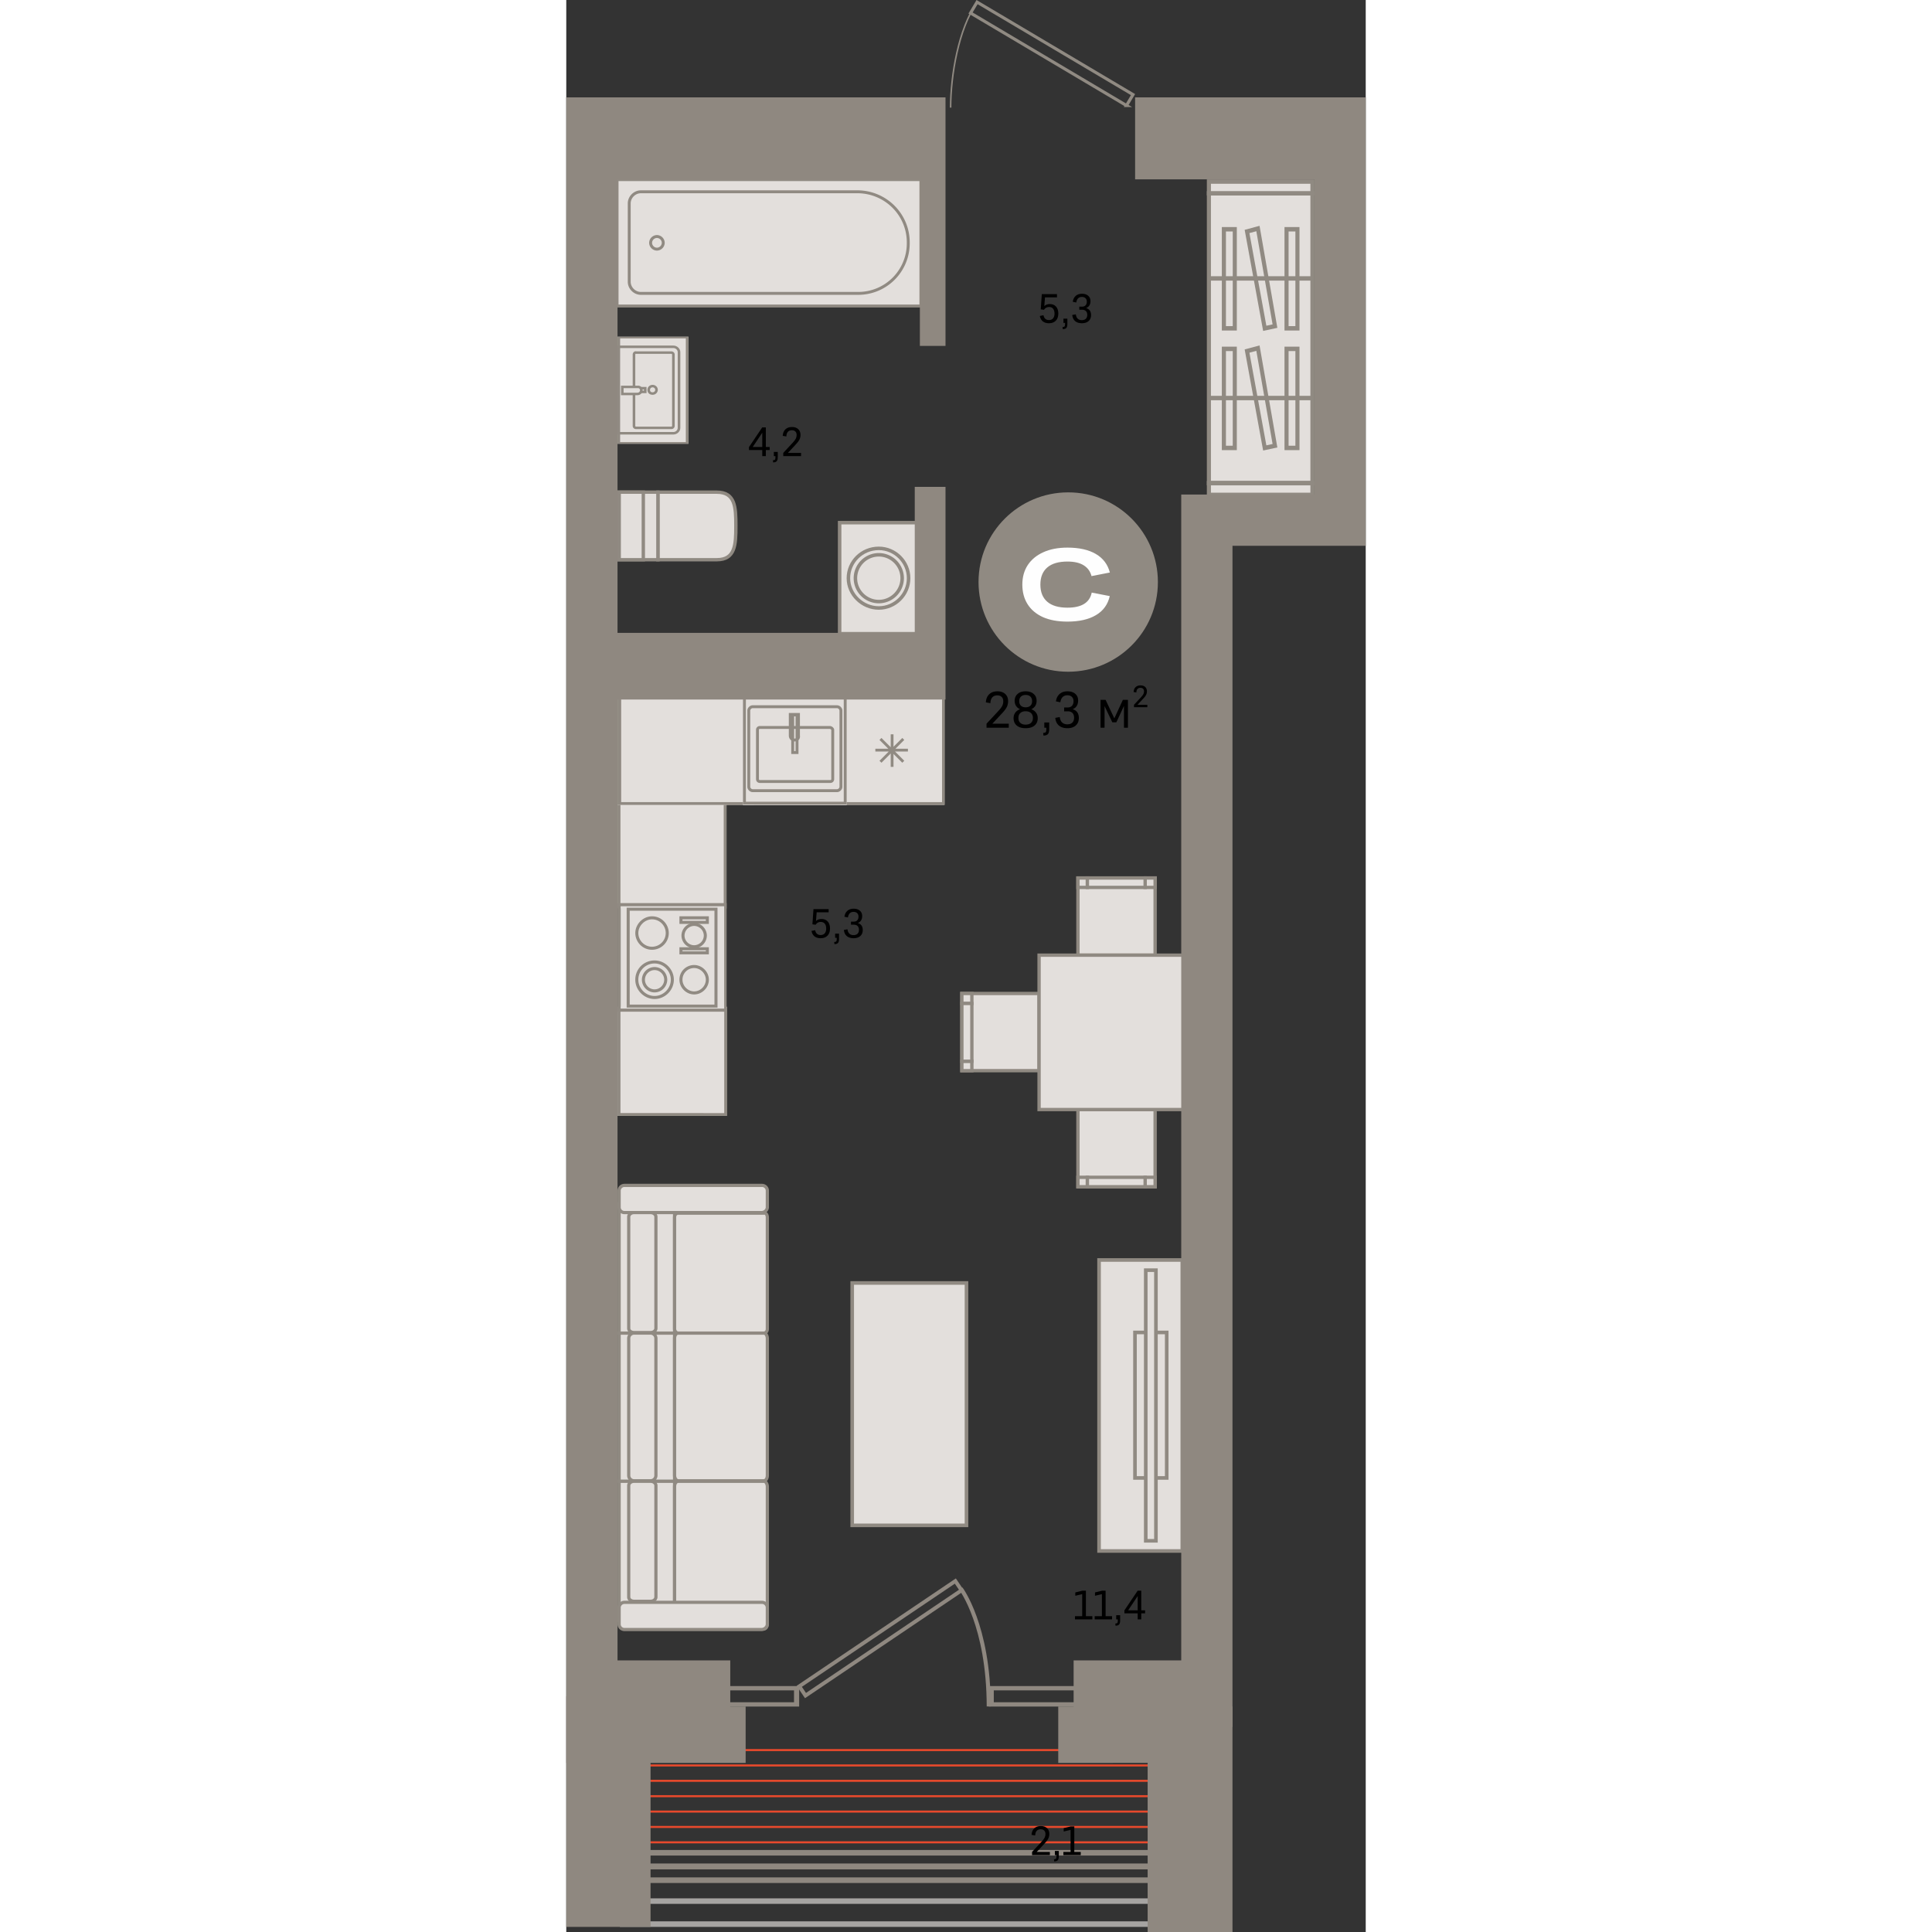
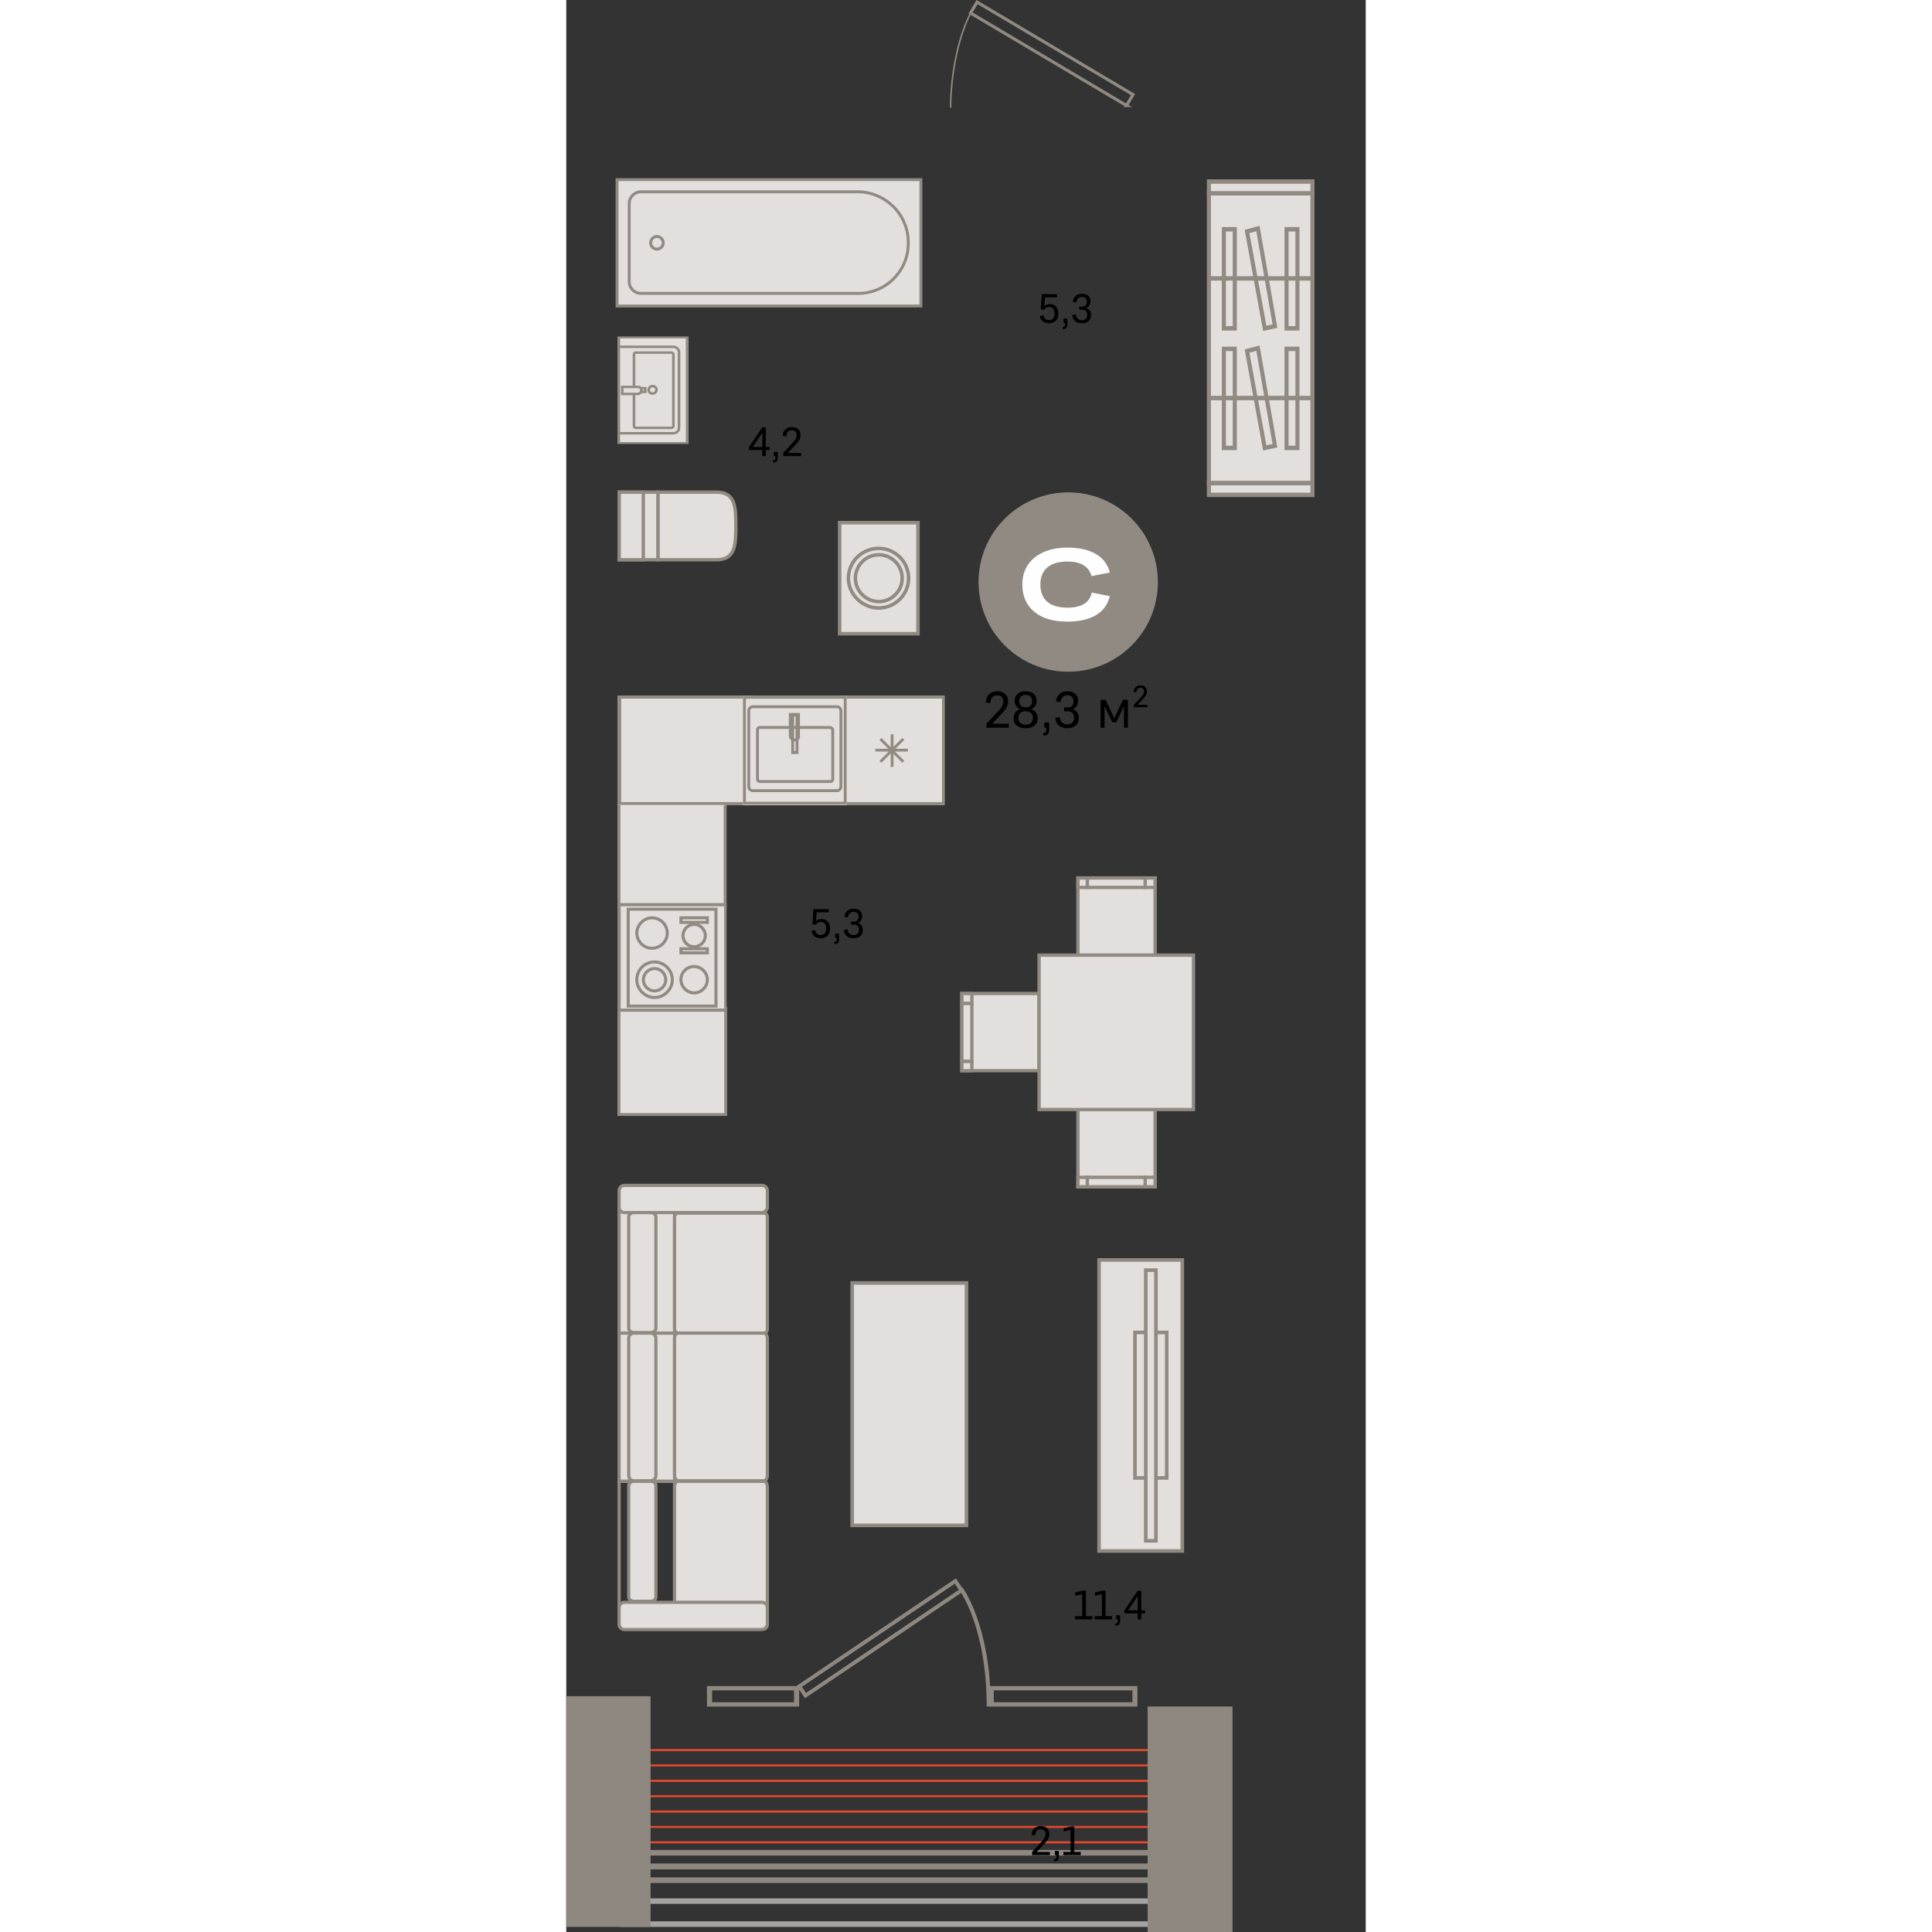
<svg xmlns="http://www.w3.org/2000/svg" fill="none" viewBox="0 0 156 377" width="200" height="200">
  <rect x="0" y="0" width="156" height="377" fill="#333333" stroke="none" />
  <g id="5-11-9">
    <g id="ÐÐµÐ±ÐµÐ»Ñ">
      <path id="Vector" fill="#E3DFDC" stroke="#908A82" stroke-width=".7" d="M78.095 250.35v47.3h-22.3v-47.3h22.3Z" />
      <g id="ÑÐ½" fill-rule="evenodd" clip-rule="evenodd">
        <path id="Vector_2" fill="#E3DFDC" d="M17.88 109.221V96.037h11.49c3.612 0 3.721 2.942 3.721 6.537v.11c0 3.595-.11 6.537-3.72 6.537H17.878Z" />
        <path id="Vector (Stroke)" fill="#908A82" d="M17.551 109.548V95.71h11.82c.946 0 1.697.193 2.282.568.587.376.978.916 1.237 1.557.507 1.256.53 2.96.53 4.739v.11c0 1.779-.023 3.483-.53 4.739-.26.64-.65 1.181-1.237 1.557-.585.375-1.336.568-2.282.568H17.55Zm.657-.653H29.37c.858 0 1.476-.175 1.927-.464.449-.288.762-.708.983-1.252.45-1.115.482-2.679.482-4.495v-.11c0-1.816-.032-3.38-.482-4.495-.22-.544-.534-.964-.983-1.252-.451-.289-1.069-.464-1.927-.464H18.207v12.532Z" />
        <path id="Vector_3" fill="#E3DFDC" d="M17.88 109.221V96.037h-7.552v13.184h7.551Z" />
        <path id="Vector (Stroke)_2" fill="#908A82" d="M10 109.548V95.71h8.208v13.838H10Zm.657-.653h6.894V96.363h-6.894v12.532Z" />
        <path id="Vector_4" fill="#E3DFDC" d="M15.034 109.221V96.037h-4.706v13.184h4.706Z" />
        <path id="Vector (Stroke)_3" fill="#908A82" d="M10 109.548V95.71h5.362v13.838H10Zm.657-.653h4.049V96.363h-4.05v12.532Z" />
      </g>
      <g id="ÑÑÐ¼Ð±Ð°" fill-rule="evenodd" clip-rule="evenodd">
        <path id="Vector_5" fill="#E3DFDC" d="M120.204 302.649v-56.782h-16.241v56.782h16.241Z" />
        <path id="Vector (Stroke)_4" fill="#908A82" d="M103.613 303v-57.484h16.942V303h-16.942Zm.701-.701h15.54v-56.082h-15.54v56.082Z" />
        <path id="Vector_6" fill="#E3DFDC" d="M117.167 288.396v-28.391h-6.192v28.391h6.192Z" />
        <path id="Vector (Stroke)_5" fill="#908A82" d="M110.624 288.747v-29.093h6.893v29.093h-6.893Zm.701-.701h5.491v-27.691h-5.491v27.691Z" />
        <path id="Vector_7" fill="#E3DFDC" d="M115.064 300.664v-52.81h-1.986v52.81h1.986Z" />
        <path id="Vector (Stroke)_6" fill="#908A82" d="M112.726 301.015v-53.512h2.687v53.512h-2.687Zm.701-.701h1.285v-52.11h-1.285v52.11Z" />
      </g>
      <g id="Ð´Ð¸Ð²Ð°Ð½ 3Ñ" fill-rule="evenodd" clip-rule="evenodd">
        <path id="Vector_8" fill="#E3DFDC" d="M21.132 260.131v28.924h-10.82v-28.924h10.82Z" />
        <path id="Vector (Stroke)_7" fill="#908A82" d="M10 259.819v29.548h11.444v-29.548H10Zm.624.624H20.82v28.3H10.624v-28.3Z" />
-         <path id="Vector_9" fill="#E3DFDC" d="M21.132 289.055v27.155h-10.82v-27.155h10.82Z" />
        <path id="Vector (Stroke)_8" fill="#908A82" d="M10 288.743v27.779h11.444v-27.779H10Zm.624.624H20.82v26.53H10.624v-26.53Z" />
        <path id="Vector_10" fill="#E3DFDC" d="M21.132 234.849v25.282h-10.82v-25.282h10.82Z" />
        <path id="Vector (Stroke)_9" fill="#908A82" d="M10 234.537v25.907h11.444v-25.907H10Zm.624.625H20.82v24.657H10.624v-24.657Z" />
        <path id="Vector_11" fill="#E3DFDC" d="M39.236 290.095v26.739c0 .624-.312 1.04-.728 1.04H21.862c-.417 0-.729-.52-.729-1.04v-26.739c0-.624.312-1.04.729-1.04h16.75c.312 0 .624.52.624 1.04Z" />
        <path id="Vector (Stroke)_10" fill="#908A82" d="M21.087 289.159c-.177.247-.267.575-.267.936v26.739c0 .318.095.639.26.888.165.247.432.464.78.464h16.647a.943.943 0 0 0 .774-.417c.177-.246.267-.574.267-.935v-26.739c0-.318-.094-.633-.24-.876-.133-.222-.37-.476-.697-.476h-16.75a.945.945 0 0 0-.774.416Zm.508.363c.08-.112.173-.155.266-.155h16.75c-.002 0-.002 0 .001.001.014.006.078.035.16.172.09.148.151.353.151.555v26.739c0 .263-.066.455-.15.572-.08.113-.173.156-.266.156H21.861c-.068 0-.165-.043-.26-.186a1.009 1.009 0 0 1-.156-.542v-26.739c0-.263.066-.455.15-.573Z" />
        <path id="Vector_12" fill="#E3DFDC" d="M39.236 261.172v26.738c0 .625-.312 1.041-.728 1.041H21.862c-.417 0-.729-.52-.729-1.041v-26.738c0-.624.312-1.041.729-1.041h16.75c.312 0 .624.521.624 1.041Z" />
        <path id="Vector (Stroke)_11" fill="#908A82" d="M21.087 260.236c-.177.247-.267.575-.267.936v26.738c0 .318.095.639.26.889.165.246.432.464.78.464h16.647a.943.943 0 0 0 .774-.417c.177-.247.267-.575.267-.936v-26.738c0-.318-.094-.634-.24-.876-.133-.222-.37-.477-.697-.477h-16.75a.943.943 0 0 0-.774.417Zm.508.363c.08-.113.173-.156.266-.156h16.75c-.002 0-.002.001.001.002.014.006.078.035.16.172.09.148.151.352.151.555v26.738c0 .263-.066.456-.15.573-.08.113-.173.156-.266.156H21.861c-.068 0-.165-.043-.26-.187a1.004 1.004 0 0 1-.156-.542v-26.738c0-.264.066-.456.15-.573Z" />
        <path id="Vector_13" fill="#E3DFDC" d="M39.236 237.555v21.744c0 .52-.312.832-.728.832H21.862c-.417 0-.729-.416-.729-.832v-21.744c0-.521.312-.833.729-.833h16.75c.312-.104.624.312.624.833Z" />
        <path id="Vector (Stroke)_12" fill="#908A82" d="M21.11 236.733c-.192.211-.29.499-.29.821v21.745c0 .283.105.561.28.772a.991.991 0 0 0 .76.372h16.647c.29 0 .558-.11.751-.323.192-.211.29-.499.29-.821v-21.745c0-.317-.095-.62-.258-.837-.15-.201-.41-.381-.721-.307H21.86c-.29 0-.558.11-.751.323Zm.462.42a.377.377 0 0 1 .289-.119h16.8l.048-.016.005.002a.23.23 0 0 1 .077.071c.07.095.132.261.132.463v21.745c0 .198-.058.326-.127.401a.377.377 0 0 1-.289.119H21.861a.368.368 0 0 1-.28-.148.595.595 0 0 1-.136-.372v-21.745c0-.197.058-.326.127-.401Z" />
        <path id="Vector_14" fill="#E3DFDC" d="M39.235 235.578v-3.226c0-.624-.52-1.04-1.04-1.04H11.352c-.624 0-1.04.52-1.04 1.04v3.226c0 .624.52 1.04 1.04 1.04h26.739c.624 0 1.144-.52 1.144-1.04Z" />
        <path id="Vector (Stroke)_13" fill="#908A82" d="M10.624 232.352a.73.73 0 0 1 .728-.728h26.843a.73.73 0 0 1 .728.728v3.226c0 .329-.36.728-.832.728H11.352a.73.73 0 0 1-.728-.728v-3.226Zm.728-1.352c-.816 0-1.352.681-1.352 1.352v3.226c0 .816.68 1.352 1.352 1.352h26.739c.777 0 1.456-.641 1.456-1.352v-3.226c0-.816-.68-1.352-1.352-1.352H11.352Z" />
        <path id="Vector_15" fill="#E3DFDC" d="M39.235 316.938v-3.225c0-.625-.52-1.041-1.04-1.041H11.352c-.624 0-1.04.52-1.04 1.041v3.225c0 .624.52 1.04 1.04 1.04h26.739c.624 0 1.144-.52 1.144-1.04Z" />
        <path id="Vector (Stroke)_14" fill="#908A82" d="M10.624 313.712a.73.73 0 0 1 .728-.728h26.843a.73.73 0 0 1 .728.728v3.226c0 .329-.36.728-.832.728H11.352a.73.73 0 0 1-.728-.728v-3.226Zm.728-1.352c-.816 0-1.352.68-1.352 1.352v3.226c0 .816.68 1.352 1.352 1.352h26.739c.777 0 1.456-.641 1.456-1.352v-3.226c0-.816-.68-1.352-1.352-1.352H11.352Z" />
        <path id="Vector_16" fill="#E3DFDC" d="M16.451 236.618h-3.225c-.625 0-1.04.416-1.04.832v21.745c0 .52.52.832 1.04.832h3.225c.624 0 1.04-.416 1.04-.832V237.45c0-.416-.416-.832-1.04-.832Z" />
        <path id="Vector (Stroke)_15" fill="#908A82" d="M12.497 237.451c0-.201.23-.521.728-.521h3.225c.5 0 .729.32.729.521v21.744c0 .2-.23.52-.729.52h-3.225a.916.916 0 0 1-.53-.16.435.435 0 0 1-.198-.36v-21.744Zm.728-1.145c-.75 0-1.352.512-1.352 1.145v21.744c0 .377.192.672.452.863.255.187.582.282.9.282h3.225c.75 0 1.353-.513 1.353-1.145v-21.744c0-.633-.603-1.145-1.353-1.145h-3.225Z" />
        <path id="Vector_17" fill="#E3DFDC" d="M16.451 260.131h-3.225c-.625 0-1.04.521-1.04 1.041v26.738c0 .625.52 1.041 1.04 1.041h3.225c.624 0 1.04-.52 1.04-1.041v-26.738c0-.52-.416-1.041-1.04-1.041Z" />
        <path id="Vector (Stroke)_16" fill="#908A82" d="M12.497 261.172a.73.73 0 0 1 .728-.729h3.225a.73.73 0 0 1 .729.729v26.738a.73.73 0 0 1-.729.729h-3.225a.73.73 0 0 1-.728-.729v-26.738Zm.728-1.353c-.817 0-1.352.681-1.352 1.353v26.738c0 .817.68 1.353 1.352 1.353h3.225c.817 0 1.353-.681 1.353-1.353v-26.738c0-.672-.536-1.353-1.353-1.353h-3.225Z" />
        <path id="Vector_18" fill="#E3DFDC" d="M16.451 289.055h-3.225c-.625 0-1.04.416-1.04.832v21.745c0 .52.52.832 1.04.832h3.225c.624 0 1.04-.416 1.04-.832v-21.745c0-.416-.416-.832-1.04-.832Z" />
        <path id="Vector (Stroke)_17" fill="#908A82" d="M12.497 289.887c0-.2.23-.52.728-.52h3.225c.5 0 .729.32.729.52v21.745c0 .2-.23.52-.729.52h-3.225a.916.916 0 0 1-.53-.161.434.434 0 0 1-.198-.359v-21.745Zm.728-1.144c-.75 0-1.352.512-1.352 1.144v21.745c0 .376.192.672.452.863.255.187.582.281.9.281h3.225c.75 0 1.353-.512 1.353-1.144v-21.745c0-.632-.603-1.144-1.353-1.144h-3.225Z" />
      </g>
      <g id="Ð²Ð°Ð½Ð½Ð°" fill-rule="evenodd" clip-rule="evenodd">
        <path id="Vector_19" fill="#E3DFDC" d="M69.2 59.715V35.052H9.913v24.663H69.2Z" />
        <path id="Vector (Stroke)_18" fill="#908A82" d="M9.628 60V34.767h59.856V60H9.628Zm.57-.57h58.717V35.338H10.197V59.43Z" />
        <path id="Vector_20" fill="#E3DFDC" d="M66.734 47.289v.19a9.757 9.757 0 0 1-9.771 9.77H14.561c-1.233 0-2.277-1.043-2.277-2.277V39.7c0-1.233 1.044-2.277 2.277-2.277h42.402c5.407.095 9.77 4.459 9.77 9.866Z" />
        <path id="Vector (Stroke)_19" fill="#908A82" d="M12.568 54.973c0 1.076.916 1.992 1.992 1.992h42.402a9.472 9.472 0 0 0 9.486-9.486v-.19c0-5.248-4.235-9.487-9.488-9.58h-42.4c-1.076 0-1.992.915-1.992 1.991v15.273Zm1.992 2.56c-1.39 0-2.561-1.17-2.561-2.56V39.7c0-1.39 1.171-2.56 2.561-2.56H56.967c5.56.097 10.05 4.584 10.05 10.15v.189a10.041 10.041 0 0 1-10.055 10.055H14.56Z" />
        <path id="Vector_21" fill="#E3DFDC" d="M17.69 46.15c.664 0 1.233.57 1.233 1.234 0 .663-.569 1.233-1.233 1.233-.664 0-1.233-.57-1.233-1.233 0-.664.57-1.234 1.233-1.234Z" />
        <path id="Vector (Stroke)_20" fill="#908A82" d="M16.741 47.384c0 .507.442.948.949.948a.971.971 0 0 0 .949-.948.971.971 0 0 0-.949-.949.971.971 0 0 0-.949.949Zm.949 1.517a1.54 1.54 0 0 1-1.518-1.517 1.54 1.54 0 0 1 1.518-1.518 1.54 1.54 0 0 1 1.518 1.518A1.54 1.54 0 0 1 17.69 48.9Z" />
      </g>
      <g id="Group 791" fill-rule="evenodd" clip-rule="evenodd">
        <g id="ÑÐ¾Ð»">
          <path id="Vector_22" fill="#E3DFDC" d="M53.543 135.774h20.226v21.29H53.543v-21.29Z" />
          <path id="Vector (Stroke)_21" fill="#908A82" d="M53.543 157.064h20.328v-21.29H53.543v21.29Zm.545-.544v-20.201h19.238v20.201H54.088Z" />
          <path id="Union" fill="#908A82" d="M63.308 143.287v2.52l-1.805-1.805-.385.385 1.714 1.715h-2.52v.544h2.61l-1.804 1.805.385.386 1.805-1.806v2.612h.545v-2.52l1.714 1.714.386-.386-1.805-1.805h2.52v-.544h-2.43l1.715-1.715-.386-.385-1.714 1.714v-2.429h-.545Z" />
        </g>
        <g id="ÑÐ¾Ð»_2">
          <path id="Vector_23" fill="#E3DFDC" d="M10.001 156h21v21h-21v-21Z" />
          <path id="Vector (Stroke)_22" fill="#908A82" d="M10.001 177.29h21.29V156h-21.29v21.29Zm.57-.545v-20.2h20.15v20.2H10.57Z" />
        </g>
        <g id="ÑÐ¾Ð»_3">
          <path id="Vector_24" fill="#E3DFDC" d="M10.001 196.452h21.285v21.29H10v-21.29Z" />
          <path id="Vector (Stroke)_23" fill="#908A82" d="M10.001 217.742h21.393v-21.29H10v21.29Zm.573-.545v-20.2h20.247v20.2H10.573Z" />
        </g>
        <g id="ÑÐ¾Ð»_4">
          <path id="Vector_25" fill="#E3DFDC" d="M10.001 135.774H36.48v21.29H10v-21.29Z" />
          <path id="Vector (Stroke)_24" fill="#908A82" d="M10.001 157.064h26.613v-21.29H10v21.29Zm.713-.544v-20.201h25.187v20.201H10.714Z" />
        </g>
        <g id="Ð¼Ð¾Ð¹ÐºÐ° Ð¼">
          <path id="Vector_26" fill="#E3DFDC" d="M34.484 135.774H54.71v21.35H34.484v-21.35Z" />
          <path id="Vector (Stroke)_25" fill="#908A82" d="M34.484 157.016H54.71v-21.242H34.484v21.242Zm.565-.565v-20.112h19.097v20.112H35.049Z" />
          <path id="Vector (Stroke)_26" fill="#908A82" d="M35.65 154.25c.18.181.437.318.717.318h16.475c.28 0 .537-.137.717-.318.181-.181.319-.437.319-.717v-14.875c0-.28-.138-.536-.319-.717a1.036 1.036 0 0 0-.717-.318H36.367c-.28 0-.536.137-.717.318-.181.181-.319.437-.319.717v14.875c0 .28.138.536.319.717Zm.399-.399a.478.478 0 0 1-.153-.318v-14.875c0-.096.051-.216.153-.318a.479.479 0 0 1 .318-.152h16.475c.096 0 .216.051.318.152a.478.478 0 0 1 .153.318v14.875a.478.478 0 0 1-.153.318.478.478 0 0 1-.318.152H36.367a.479.479 0 0 1-.318-.152Z" />
          <path id="Vector_27" fill="#E3DFDC" d="M51.43 141.953H37.78c-.283 0-.471.188-.471.471v9.602c0 .283.188.471.47.471h13.745c.282 0 .47-.188.47-.471v-9.602c0-.188-.282-.471-.564-.471Z" />
          <path id="Vector (Stroke)_27" fill="#908A82" d="M37.638 152.167c-.023-.022-.047-.064-.047-.141v-9.602c0-.077.024-.12.047-.142.022-.022.064-.047.141-.047h13.65c.052 0 .13.03.201.094.034.03.058.06.072.084l.01.02v9.593c0 .077-.025.119-.047.142-.022.022-.064.046-.141.046H37.779c-.077 0-.12-.024-.142-.047Zm-.4.4a.754.754 0 0 0 .541.212h13.745c.205 0 .398-.07.54-.212a.754.754 0 0 0 .213-.541v-9.602a.595.595 0 0 0-.087-.296.915.915 0 0 0-.185-.221.887.887 0 0 0-.576-.236H37.78a.75.75 0 0 0-.54.212.75.75 0 0 0-.213.541v9.602c0 .205.07.399.212.541Z" />
          <path id="Vector (Stroke)_28" fill="#908A82" d="M43.898 147.131h1.413v-7.908h-1.413v7.908Zm.565-.565v-6.778h.283v6.778h-.283Z" />
          <path id="Vector (Stroke)_29" fill="#908A82" d="M43.428 143.553c0 .627.503 1.13 1.13 1.13.287 0 .58-.086.788-.295.212-.212.299-.512.247-.857v-4.402h-2.165v4.424Zm1.13.565a.561.561 0 0 1-.565-.565v-3.86h1.035v3.884l.004.023c.035.209-.02.323-.085.389-.074.074-.206.129-.39.129Z" />
        </g>
        <g id="Ð¿Ð»">
          <path id="Vector (Stroke)_30" fill="#908A82" d="M10.001 197.417v-21.191h21.29v21.191h-21.29Zm.594-.594h20.102V176.82H10.595v20.003Z" />
          <path id="Vector_28" fill="#E3DFDC" d="M30.811 196.807v-19.963H10.61v19.963H30.81Z" />
          <path id="Vector (Stroke)_31" fill="#908A82" d="M11.784 196.625v-19.508H29.51v19.508H11.784Zm.594-.594h16.537v-18.32H12.378v18.32Z" />
          <path id="Vector (Stroke)_32" fill="#908A82" d="M14.06 191.178c0 1.718 1.452 3.169 3.17 3.169 1.717 0 3.169-1.451 3.169-3.169 0-1.717-1.452-3.169-3.17-3.169a3.147 3.147 0 0 0-3.168 3.169Zm3.17 3.763c-2.046 0-3.763-1.717-3.763-3.763 0-2.15 1.723-3.763 3.763-3.763 2.045 0 3.763 1.718 3.763 3.763 0 2.046-1.718 3.763-3.763 3.763Z" />
          <path id="Vector (Stroke)_33" fill="#908A82" d="M15.348 191.178c0 1.024.857 1.882 1.881 1.882a1.902 1.902 0 0 0 1.882-1.882 1.9 1.9 0 0 0-1.882-1.881 1.9 1.9 0 0 0-1.88 1.881Zm1.881 2.476a2.495 2.495 0 0 1-2.475-2.476 2.495 2.495 0 0 1 2.475-2.475 2.495 2.495 0 0 1 2.476 2.475 2.496 2.496 0 0 1-2.476 2.476Z" />
          <path id="Vector (Stroke)_34" fill="#908A82" d="M14.06 182.068c0 1.427 1.162 2.674 2.675 2.674 1.427 0 2.673-1.161 2.673-2.674 0-1.427-1.16-2.674-2.673-2.674-1.42 0-2.674 1.253-2.674 2.674Zm2.675 3.268c-1.854 0-3.268-1.526-3.268-3.268 0-1.749 1.52-3.268 3.268-3.268 1.853 0 3.268 1.526 3.268 3.268 0 1.854-1.526 3.268-3.268 3.268Z" />
          <path id="Vector (Stroke)_35" fill="#908A82" d="M22.676 191.178c0 1.223 1.055 2.278 2.277 2.278 1.223 0 2.278-1.055 2.278-2.278 0-1.222-1.055-2.277-2.278-2.277a2.26 2.26 0 0 0-2.277 2.277Zm2.277 2.872c-1.55 0-2.872-1.321-2.872-2.872 0-1.657 1.33-2.871 2.872-2.871 1.55 0 2.872 1.321 2.872 2.871 0 1.551-1.321 2.872-2.872 2.872Z" />
          <path id="Vector (Stroke)_36" fill="#908A82" d="M23.073 182.563c0 1.024.857 1.882 1.881 1.882a1.902 1.902 0 0 0 1.881-1.882 1.9 1.9 0 0 0-1.881-1.881 1.9 1.9 0 0 0-1.881 1.881Zm1.881 2.476a2.495 2.495 0 0 1-2.476-2.476 2.495 2.495 0 0 1 2.476-2.475 2.495 2.495 0 0 1 2.476 2.475 2.496 2.496 0 0 1-2.476 2.476Z" />
          <path id="Vector (Stroke)_37" fill="#908A82" d="M22.081 186.227v-1.386h5.744v1.386h-5.744Zm.595-.594h4.555v-.198h-4.555v.198Z" />
          <path id="Vector (Stroke)_38" fill="#908A82" d="M22.081 180.285V178.8h5.744v1.485h-5.744Zm.595-.594h4.555v-.297h-4.555v.297Z" />
        </g>
      </g>
      <g id="Ð³3" fill-rule="evenodd" clip-rule="evenodd">
        <path id="Vector_29" fill="#E3DFDC" d="M145.6 94.28V37.72h-20.202v56.56H145.6Z" />
        <path id="Vector (Stroke)_39" fill="#908A82" d="M124.999 94.709V37.291h21V94.71h-21Zm.797-.86h19.406V38.15h-19.406v55.7Z" />
        <path id="Vector_30" fill="#E3DFDC" d="M145.6 96.57v-2.29h-20.202v2.29H145.6Z" />
        <path id="Vector (Stroke)_40" fill="#908A82" d="M124.999 97v-3.15h21V97h-21Zm.797-.86h19.406V94.71h-19.406v1.432Z" />
        <path id="Vector_31" fill="#E3DFDC" d="M145.6 37.72v-2.29h-20.202v2.29H145.6Z" />
        <path id="Vector (Stroke)_41" fill="#908A82" d="M124.999 38.15V35h21v3.15h-21Zm.797-.859h19.406v-1.432h-19.406v1.432Z" />
        <path id="Vector_32" fill="#E3DFDC" d="m142.677 87.406-.001-19.33h-2.126v19.33h2.127Z" />
        <path id="Vector (Stroke)_42" fill="#908A82" d="M140.151 87.836v-20.19h2.924v20.19h-2.924Zm.797-.86h1.33v-18.47h-1.33v18.47Z" />
        <path id="Vector_33" fill="#E3DFDC" d="M130.448 87.406v-19.33h-2.126v19.33h2.126Z" />
        <path id="Vector (Stroke)_43" fill="#908A82" d="M127.923 87.836v-20.19h2.924v20.19h-2.924Zm.798-.86h1.329v-18.47h-1.329v18.47Z" />
        <path id="Vector_34" fill="#E3DFDC" d="m136.297 87.406 1.993-.43-3.322-19.043-2.127.573 3.456 18.9Z" />
        <path id="Vector (Stroke)_44" fill="#908A82" d="m132.376 68.188 2.905-.782 3.474 19.909-2.773.597-3.606-19.724Zm4.234 18.713 1.215-.262-3.172-18.179-1.348.364L136.61 86.9Z" />
        <path id="Vector_35" fill="#E3DFDC" d="m142.677 64.067-.001-19.33h-2.126v19.33h2.127Z" />
        <path id="Vector (Stroke)_45" fill="#908A82" d="M140.151 64.497v-20.19h2.924v20.19h-2.924Zm.797-.86h1.33v-18.47h-1.33v18.47Z" />
        <path id="Vector_36" fill="#E3DFDC" d="M130.448 64.067v-19.33h-2.126v19.33h2.126Z" />
        <path id="Vector (Stroke)_46" fill="#908A82" d="M127.923 64.497v-20.19h2.924v20.19h-2.924Zm.798-.86h1.329v-18.47h-1.329v18.47Z" />
        <path id="Vector_37" fill="#E3DFDC" d="m136.297 64.067 1.993-.43-3.322-19.043-2.127.572 3.456 18.901Z" />
        <path id="Vector (Stroke)_47" fill="#908A82" d="m132.376 44.849 2.905-.782 3.474 19.909-2.772.597-3.607-19.724Zm4.235 18.713 1.215-.262-3.172-18.179-1.349.363 3.306 18.078Z" />
        <path id="Vector (Stroke)_48" fill="#908A82" d="M125.398 77.24H145.6v.86h-20.202v-.86Z" />
        <path id="Vector (Stroke)_49" fill="#908A82" d="M125.398 53.9H145.6v.86h-20.202v-.86Z" />
      </g>
      <g id="Group 799">
        <g id="Group 50" fill-rule="evenodd" clip-rule="evenodd">
          <path id="Vector_38" fill="#E3DFDC" d="M23.84 65.71v20.88H10V65.71H23.84Z" />
          <path id="Vector (Stroke)_50" fill="#908A82" d="M10.001 65.71v20.88H23.84V65.71H10Zm.507.323h12.825v20.233H10.508V66.033Z" />
          <path id="Vector_39" fill="#E3DFDC" d="M22 83.495V68.723c0-.565-.507-1.05-1.098-1.05H10.254v16.871h10.648c.591 0 1.098-.484 1.098-1.05Z" />
          <path id="Vector (Stroke)_51" fill="#908A82" d="M10.001 67.432v17.355h10.901c.732 0 1.352-.593 1.352-1.292V68.723c0-.698-.62-1.291-1.352-1.291H10.001Zm.507.484h10.394c.452 0 .845.376.845.807v14.772c0 .431-.393.807-.845.807H10.508V67.916Z" />
          <path id="Vector_40" fill="#E3DFDC" d="M13.212 69.207v13.884c0 .243.169.404.422.404h6.845c.254 0 .423-.161.423-.404V69.208c0-.243-.169-.404-.423-.404h-6.845c-.253-.08-.422.161-.422.403Z" />
          <path id="Vector (Stroke)_52" fill="#908A82" d="M13.538 69.03a.06.06 0 0 1 .017.004l.039.012h6.886c.07 0 .107.021.127.04.02.02.042.056.042.122v13.884c0 .066-.022.102-.042.12-.02.02-.058.041-.127.041h-6.845c-.07 0-.107-.021-.127-.04-.02-.02-.042-.055-.042-.121V69.208c0-.074.027-.135.054-.164a.073.073 0 0 1 .016-.013h.002Zm-.4-.305a.722.722 0 0 0-.179.483v13.884a.63.63 0 0 0 .19.463.693.693 0 0 0 .486.182h6.845c.184 0 .358-.06.486-.181a.63.63 0 0 0 .19-.464V69.208a.63.63 0 0 0-.19-.464.693.693 0 0 0-.486-.182h-6.81a.539.539 0 0 0-.532.163Z" />
          <path id="Vector_41" fill="#E3DFDC" d="M15.409 75.746v.726h-4.394v-.726h4.394Z" />
          <path id="Vector (Stroke)_53" fill="#908A82" d="M10.762 75.504v1.21h4.901v-1.21h-4.901Zm.507.484h3.887v.242h-3.887v-.242Z" />
          <path id="Vector_42" fill="#E3DFDC" d="M14.648 76.15c0 .403-.338.726-.76.726H10.93v-1.372h2.957c.423-.08.76.242.76.646Z" />
          <path id="Vector (Stroke)_54" fill="#908A82" d="M10.677 75.262v1.856h3.21c.564 0 1.015-.431 1.015-.968 0-.519-.441-.986-1.037-.888h-3.188Zm.507.484h2.729l.025-.005c.236-.045.457.127.457.409 0 .27-.224.484-.507.484h-2.704v-.888Z" />
          <path id="Vector_43" fill="#E3DFDC" d="M16.846 76.796c.422 0 .76-.323.76-.727 0-.404-.338-.727-.76-.727-.423 0-.761.323-.761.727 0 .484.338.727.76.727Z" />
          <path id="Vector (Stroke)_55" fill="#908A82" d="M16.34 76.069c0-.27.224-.485.506-.485.283 0 .507.215.507.485s-.224.484-.507.484a.545.545 0 0 1-.367-.117c-.077-.069-.14-.182-.14-.367Zm.506-.969c-.563 0-1.014.431-1.014.969 0 .299.106.549.303.722.194.171.45.246.711.246.563 0 1.014-.431 1.014-.968 0-.538-.451-.969-1.014-.969Z" />
        </g>
      </g>
      <g id="ÑÑÐ¸ÑÐ°Ð»ÐºÐ°" fill-rule="evenodd" clip-rule="evenodd">
        <path id="Vector_44" fill="#E3DFDC" d="M53.341 123.658h15.284v-21.671H53.34v21.671Z" />
        <path id="Vector (Stroke)_56" fill="#908A82" d="M52.999 101.645h15.968V124H52.999v-22.355Zm.684.685v20.986h14.6V102.33h-14.6Z" />
        <path id="Vector_45" fill="#E3DFDC" d="M66.8 112.823c0 3.193-2.624 5.817-5.817 5.817-3.194 0-5.931-2.624-5.931-5.817 0-3.194 2.623-5.817 5.93-5.817 3.194 0 5.817 2.623 5.817 5.817Z" />
        <path id="Vector (Stroke)_57" fill="#908A82" d="M60.983 107.348c-3.123 0-5.589 2.474-5.589 5.475 0 2.996 2.576 5.474 5.589 5.474 3.005 0 5.474-2.47 5.474-5.474 0-3.005-2.47-5.475-5.474-5.475Zm-6.273 5.475c0-3.387 2.78-6.159 6.273-6.159 3.383 0 6.159 2.776 6.159 6.159 0 3.382-2.776 6.159-6.16 6.159-3.373 0-6.272-2.768-6.272-6.159Z" />
        <path id="Vector_46" fill="#E3DFDC" d="M65.545 112.823a4.576 4.576 0 0 1-4.562 4.562 4.576 4.576 0 0 1-4.562-4.562 4.576 4.576 0 0 1 4.562-4.563 4.576 4.576 0 0 1 4.562 4.563Z" />
        <path id="Vector (Stroke)_58" fill="#908A82" d="M60.983 108.603a4.233 4.233 0 0 0-4.22 4.22c0 2.32 1.9 4.22 4.22 4.22s4.22-1.9 4.22-4.22c0-2.321-1.9-4.22-4.22-4.22Zm-4.904 4.22a4.918 4.918 0 0 1 4.904-4.905 4.918 4.918 0 0 1 4.904 4.905 4.918 4.918 0 0 1-4.904 4.904 4.918 4.918 0 0 1-4.904-4.904Z" />
      </g>
      <g id="ÑÑ" fill-rule="evenodd" clip-rule="evenodd">
        <path id="Vector_47" fill="#E3DFDC" d="M114.905 216.512v15.062H99.843v-15.062h15.062Z" />
        <path id="Vector (Stroke)_59" fill="#908A82" d="M99.518 216.187v15.712h15.713v-15.712H99.518Zm.65.65h14.412v14.412h-14.412v-14.412Z" />
        <path id="Vector_48" fill="#E3DFDC" d="M114.906 229.731v1.842h-1.951v-1.842h1.951Z" />
        <path id="Vector (Stroke)_60" fill="#908A82" d="M112.63 229.406v2.492h2.601v-2.492h-2.601Zm.651.65h1.3v1.192h-1.3v-1.192Z" />
        <path id="Vector_49" fill="#E3DFDC" d="M101.685 229.731v1.842h-1.842v-1.842h1.842Z" />
        <path id="Vector (Stroke)_61" fill="#908A82" d="M99.518 229.406v2.492h2.493v-2.492h-2.493Zm.65.65h1.192v1.192h-1.192v-1.192Z" />
        <path id="Vector_50" fill="#E3DFDC" d="M112.955 229.731v1.842h-11.27v-1.842h11.27Z" />
        <path id="Vector (Stroke)_62" fill="#908A82" d="M101.36 229.406v2.492h11.92v-2.492h-11.92Zm.651.65h10.619v1.192h-10.619v-1.192Z" />
        <path id="Vector_51" fill="#E3DFDC" d="M114.905 171.325v15.062H99.843v-15.062h15.062Z" />
        <path id="Vector (Stroke)_63" fill="#908A82" d="M99.518 171v15.712h15.713V171H99.518Zm.65.65h14.412v14.412h-14.412V171.65Z" />
        <path id="Vector_52" fill="#E3DFDC" d="M101.685 171.325v1.842h-1.842v-1.842h1.842Z" />
        <path id="Vector (Stroke)_64" fill="#908A82" d="M99.518 171v2.492h2.493V171h-2.493Zm.65.65h1.192v1.192h-1.192v-1.192Z" />
        <path id="Vector_53" fill="#E3DFDC" d="M114.906 171.325v1.842h-1.951v-1.842h1.951Z" />
        <path id="Vector (Stroke)_65" fill="#908A82" d="M112.63 171v2.492h2.601V171h-2.601Zm.651.65h1.3v1.192h-1.3v-1.192Z" />
        <path id="Vector_54" fill="#E3DFDC" d="M112.955 171.325v1.842h-11.27v-1.842h11.27Z" />
        <path id="Vector (Stroke)_66" fill="#908A82" d="M101.36 171v2.492h11.92V171h-11.92Zm.651.65h10.619v1.192h-10.619v-1.192Z" />
        <path id="Vector_55" fill="#E3DFDC" d="M92.26 193.863v15.062H77.196v-15.062h15.062Z" />
        <path id="Vector (Stroke)_67" fill="#908A82" d="M76.871 193.537v15.713h15.713v-15.713H76.87Zm.65.651h14.412V208.6H77.521v-14.412Z" />
        <path id="Vector_56" fill="#E3DFDC" d="M79.147 207.084v1.842h-1.95v-1.842h1.95Z" />
        <path id="Vector (Stroke)_68" fill="#908A82" d="M76.871 206.759v2.493h2.6v-2.493h-2.6Zm.65.65h1.3v1.192h-1.3v-1.192Z" />
        <path id="Vector_57" fill="#E3DFDC" d="M79.147 193.863v1.95h-1.95v-1.95h1.95Z" />
        <path id="Vector (Stroke)_69" fill="#908A82" d="M76.871 193.537v2.601h2.6v-2.601h-2.6Zm.65.651h1.3v1.3h-1.3v-1.3Z" />
        <path id="Vector_58" fill="#E3DFDC" d="M79.147 195.813v11.27h-1.95v-11.27h1.95Z" />
        <path id="Vector (Stroke)_70" fill="#908A82" d="M76.871 195.488v11.92h2.6v-11.92h-2.6Zm.65.65h1.3v10.62h-1.3v-10.62Z" />
        <path id="Vector_59" fill="#E3DFDC" d="M122.384 186.386v30.124H92.259v-30.124h30.125Z" />
        <path id="Vector (Stroke)_71" fill="#908A82" d="M91.934 186.061v30.774h30.774v-30.774H91.934Zm.65.65h29.474v29.474H92.584v-29.474Z" />
      </g>
    </g>
    <g id="Ð´Ð²ÐµÑÑ ÑÐ°Ð±Ð»" stroke="#908A82">
      <path id="Vector 26" stroke-width=".3" d="M75 21c0-6.28 1.543-15.396 5.143-20.528" />
      <path id="Rectangle 4" stroke-width=".6" d="m109.319 20.59 1.27-2.132L80.157.41l-1.27 2.131L109.32 20.59Z" />
    </g>
    <g id="Group 1329">
      <g id="Group 1332">
        <g id="Group 1331">
          <g id="Group 1320">
            <g id="Group 1317" stroke="#E8492C" stroke-miterlimit="22.926" stroke-width=".4">
              <path id="Vector_60" d="M12.445 341.5h104" />
              <path id="Vector_61" d="M12.445 359.5h104" />
              <path id="Vector_62" d="M12.445 353.5h104" />
              <path id="Vector_63" d="M12.445 347.5h104" />
              <path id="Vector_64" d="M12.445 344.5h104" />
              <path id="Vector_65" d="M12.445 356.5h104" />
              <path id="Vector_66" d="M12.445 350.5h104" />
            </g>
            <g id="Group 1319">
              <g id="Group 1316">
                <g id="_Ð ÐÐ Â»Ð ÑÐ â_1" clip-path="url(#clip0_874_107787)">
                  <path id="Vector_67" fill="#A6A4A2" d="M117.445 376h-107v-5.569h107V376Zm-106.084-1.084H116.53v-3.401H11.361v3.401Z" />
                  <path id="Vector_68" fill="#8F8880" d="M117.445 367.435h-107v-3.761h107v3.761Zm-106.084-1.088H116.53v-1.589H11.361v1.589Z" />
                  <path id="Vector_69" fill="#8F8880" d="M117.445 364.758h-107V361h107v3.758Zm-106.084-1.084H116.53v-1.59H11.361v1.59Z" />
                </g>
              </g>
            </g>
          </g>
        </g>
        <g id="Union_2" fill="#8F8880">
-           <path d="M0 344V19h74v48.5h-5V35H10v88.5h58V95h6v41.5H10V324h22v9h3v11H0ZM130 337h-2v7H96v-11h3v-9h21V96.5h26V35h-35V19h45v87.5h-26V337Z" />
          <path d="M0 331h16.445v45H0v-45ZM113.445 333H130v44h-16.555v-44Z" />
        </g>
      </g>
      <g id="Group 1323" fill="#8F8880">
        <path id="Vector_70" d="M111.445 333.008h-29v-4h29v4Zm-28.023-.84h27.046v-2.318H83.422v2.318Z" />
        <path id="Vector_71" d="M45.445 333.008h-18v-4h18v4Zm-16.994-.84H44.44v-2.318H28.45v2.318Z" />
        <g id="Group" fill-rule="evenodd" clip-rule="evenodd">
          <path id="Vector_72" d="M77.65 310.419 76.02 308l-31.07 20.96 1.631 2.419 31.068-20.96Zm-1.026-.201L46.779 330.35l-.804-1.192 29.845-20.129.804 1.189Z" />
          <path id="Vector_73" d="M77.31 309.771c.014.021 5.495 7.266 5.516 23.219h-.786c-.021-15.686-5.347-22.727-5.36-22.748l.63-.468v-.003Z" />
        </g>
      </g>
    </g>
    <g id="Ð Ð°Ð·Ð¼ÐµÑÑ">
      <path id="5,3" fill="#000" d="M49.637 183.078c-.49 0-.887-.12-1.192-.359-.304-.242-.502-.597-.593-1.063l.714-.144c.058.307.176.541.356.703.182.161.418.242.707.242.344 0 .61-.109.8-.328.193-.221.29-.531.29-.93 0-.411-.093-.73-.278-.957-.184-.226-.442-.34-.773-.34-.44 0-.776.183-1.008.547l-.629-.082.207-2.969H51.2v.625h-2.34l-.132 1.696c.283-.261.643-.391 1.078-.391.505 0 .907.164 1.207.492.3.328.449.783.449 1.364 0 .593-.164 1.058-.492 1.394-.326.333-.77.5-1.332.5Zm2.824-.894h.766v1.015c0 .383-.068.649-.204.797-.135.151-.368.229-.699.234l-.039-.421c.19 0 .32-.037.387-.11.068-.073.101-.217.101-.433V183h-.312v-.816Zm5.39-.704c0 .498-.16.888-.48 1.172-.32.284-.753.426-1.297.426-.55 0-.988-.134-1.316-.402-.328-.268-.524-.672-.586-1.211l.703-.129c.044.372.167.655.367.848.2.192.473.289.817.289.333 0 .59-.09.773-.27.185-.18.277-.433.277-.762 0-.32-.086-.566-.257-.738-.172-.174-.42-.262-.743-.262h-.554v-.601h.543c.289 0 .514-.085.675-.254.164-.169.246-.408.246-.715 0-.294-.085-.523-.257-.687-.17-.164-.41-.246-.719-.246-.297 0-.54.093-.727.281-.184.187-.302.458-.351.812l-.688-.144c.068-.492.26-.877.575-1.153.315-.276.722-.414 1.222-.414.513 0 .918.129 1.215.387.3.258.45.609.45 1.055 0 .336-.075.62-.223.851a1.202 1.202 0 0 1-.633.492c.646.204.969.662.969 1.375Z" />
      <path id="5,3_2" fill="#000" d="M94.191 63.078c-.49 0-.886-.12-1.191-.36-.305-.241-.503-.596-.594-1.062l.715-.144c.057.307.176.541.356.703.182.161.417.242.707.242.343 0 .61-.11.8-.328.193-.221.29-.531.29-.93 0-.411-.093-.73-.278-.957-.185-.226-.443-.34-.773-.34-.44 0-.776.183-1.008.547l-.63-.082.208-2.969h2.96v.625h-2.339l-.133 1.696c.284-.26.643-.39 1.078-.39.506 0 .908.163 1.207.491.3.328.45.783.45 1.364 0 .593-.164 1.058-.493 1.394-.325.333-.77.5-1.332.5Zm2.825-.894h.765v1.015c0 .383-.068.649-.203.797-.135.151-.368.23-.7.235l-.038-.422c.19 0 .319-.037.387-.11.067-.073.101-.217.101-.433V63h-.312v-.816Zm5.39-.703c0 .497-.16.887-.48 1.171-.321.284-.753.426-1.297.426-.55 0-.988-.134-1.317-.402-.328-.268-.523-.672-.585-1.211l.703-.13c.044.373.166.656.367.849.2.192.473.289.816.289.334 0 .591-.09.774-.27.185-.18.277-.434.277-.762 0-.32-.086-.566-.258-.738-.172-.174-.419-.262-.742-.262h-.555v-.601h.543c.289 0 .515-.085.676-.254.164-.17.246-.408.246-.715 0-.294-.086-.523-.258-.687-.169-.164-.408-.246-.718-.246-.297 0-.539.093-.727.28-.185.188-.302.46-.352.813l-.687-.144c.068-.492.26-.877.574-1.153.315-.276.723-.414 1.223-.414.513 0 .918.13 1.215.387.299.258.449.61.449 1.055 0 .336-.074.62-.223.851-.146.23-.356.394-.632.492.645.204.968.662.968 1.376Z" />
      <path id="4,2" fill="#000" d="M38.941 89h-.695v-1.184h-2.594v-.57l2.586-3.848h.703v3.825h.75v.593h-.75V89Zm-2.558-1.777h1.863V84.44l-1.863 2.782Zm4.117.96h.766V89.2c0 .383-.068.649-.203.797-.136.151-.369.23-.7.235l-.039-.422c.19 0 .32-.037.387-.11.068-.073.102-.217.102-.433V89H40.5v-.816Zm1.84.192 1.824-1.96c.297-.316.503-.586.617-.81.115-.226.172-.466.172-.718 0-.297-.082-.526-.246-.688-.161-.164-.39-.246-.688-.246-.333 0-.593.104-.78.313-.186.208-.283.509-.294.902l-.71-.121c.033-.55.209-.974.527-1.274.32-.302.747-.453 1.281-.453.513 0 .918.14 1.215.418.3.276.449.651.449 1.125 0 .35-.077.668-.23.957-.154.29-.431.642-.832 1.059l-1.395 1.496h2.563V89H42.34v-.625Z" />
      <path id="11,4" fill="#000" d="M99.266 316v-.625h1.406v-4.305l-1.344.321v-.657l1.383-.336h.687v4.977h1.258V316h-3.39Zm3.843 0v-.625h1.407v-4.305l-1.344.321v-.657l1.383-.336h.687v4.977h1.258V316h-3.391Zm4.203-.816h.766v1.015c0 .383-.068.649-.203.797-.135.151-.368.229-.699.234l-.039-.421c.19 0 .319-.037.386-.11.068-.073.102-.217.102-.433V316h-.313v-.816Zm4.887.816h-.695v-1.184h-2.594v-.57l2.586-3.848h.703v3.825h.75v.593h-.75V316Zm-2.558-1.777h1.863v-2.782l-1.863 2.782Z" />
      <g id="Group 821">
        <path id="Vector_74" fill="#908A82" fill-rule="evenodd" d="M115.445 113.578c0 9.722-7.886 17.5-17.5 17.5-9.722 0-17.5-7.886-17.5-17.5 0-9.722 7.886-17.5 17.5-17.5 9.723 0 17.5 7.886 17.5 17.5Z" clip-rule="evenodd" />
        <path id="Ð¡" fill="#FEFEFE" d="M88.993 114.078c0-1.467.353-2.74 1.06-3.82.72-1.08 1.733-1.913 3.04-2.5 1.32-.6 2.886-.9 4.7-.9 2.28 0 4.126.413 5.54 1.24 1.413.827 2.326 2.033 2.74 3.62l-3.58.7c-.24-.92-.747-1.62-1.52-2.1-.774-.493-1.834-.74-3.18-.74-1.734 0-3.047.387-3.94 1.16-.894.773-1.34 1.887-1.34 3.34 0 1.453.446 2.567 1.34 3.34.893.773 2.206 1.16 3.94 1.16 2.76 0 4.34-.98 4.74-2.94l3.52.68c-.374 1.64-1.274 2.88-2.7 3.72-1.414.84-3.267 1.26-5.56 1.26-1.88 0-3.48-.293-4.8-.88-1.307-.6-2.3-1.44-2.98-2.52-.68-1.08-1.02-2.353-1.02-3.82Z" />
        <g id="Frame 2" fill="#000">
          <g id="Frame 1">
            <path id="28,3" d="m82.007 141.219 2.28-2.451c.371-.394.628-.731.772-1.011.143-.283.214-.583.214-.899 0-.371-.102-.657-.307-.859-.202-.205-.488-.308-.86-.308-.416 0-.742.131-.976.391-.231.26-.353.636-.366 1.128l-.889-.151c.042-.687.262-1.218.66-1.592.4-.378.933-.567 1.6-.567.642 0 1.148.175 1.52.523.374.345.56.814.56 1.406 0 .436-.095.835-.287 1.196-.192.362-.539.803-1.04 1.324l-1.744 1.87h3.204V142h-4.341v-.781Zm9.37.356c-.413.349-.993.523-1.738.523-.746 0-1.325-.174-1.739-.523-.41-.348-.615-.827-.615-1.435 0-.417.11-.775.327-1.075.222-.302.532-.527.933-.673a1.76 1.76 0 0 1-.776-.64 1.775 1.775 0 0 1-.274-.991c0-.567.192-1.018.576-1.353.384-.338.907-.508 1.568-.508.66 0 1.181.17 1.562.508.384.335.576.786.576 1.353 0 .384-.09.716-.273.996a1.707 1.707 0 0 1-.767.635c.4.146.71.371.928.673.221.3.332.658.332 1.075 0 .605-.207 1.084-.62 1.435Zm-.479-4.746c0-.384-.11-.683-.332-.898-.22-.215-.53-.323-.927-.323-.391 0-.697.108-.918.323-.222.215-.332.514-.332.898 0 .374.11.667.332.879.221.208.527.313.918.313.397 0 .706-.105.927-.313.222-.212.332-.505.332-.879Zm-2.3 4.229c.248.227.595.341 1.04.341.447 0 .793-.114 1.04-.341.251-.228.377-.547.377-.957 0-.414-.126-.734-.376-.962-.248-.231-.594-.347-1.04-.347-.446 0-.793.116-1.04.347-.248.228-.371.548-.371.962 0 .41.123.729.37.957Zm4.683-.079h.957v1.27c0 .479-.084.811-.254.996-.169.189-.46.287-.874.293l-.049-.527c.238 0 .4-.046.484-.137.085-.091.127-.272.127-.542V142h-.39v-1.021Zm6.739-.878c0 .621-.2 1.11-.601 1.464-.4.355-.94.533-1.621.533-.687 0-1.236-.168-1.646-.503-.41-.336-.654-.84-.732-1.514l.879-.161c.055.465.208.819.459 1.059.25.241.59.362 1.02.362.417 0 .74-.112.967-.337.231-.225.347-.542.347-.952 0-.401-.108-.708-.323-.923-.214-.218-.524-.327-.927-.327h-.694v-.752h.68c.36 0 .642-.106.844-.318.205-.211.308-.509.308-.893 0-.368-.108-.654-.323-.86-.211-.205-.51-.307-.898-.307-.371 0-.674.117-.908.351-.231.235-.378.573-.44 1.016l-.86-.181c.085-.615.325-1.095.718-1.44.394-.345.904-.518 1.529-.518.641 0 1.147.162 1.518.484.375.322.562.762.562 1.318 0 .42-.093.775-.278 1.065a1.511 1.511 0 0 1-.791.615c.807.254 1.211.827 1.211 1.719Z" />
            <path id="Ð¼" d="M105.037 142h-.781v-5.439h.981l1.709 3.618 1.67-3.618h.982V142h-.772v-4.248l-1.489 3.198h-.781l-1.519-3.169V142Z" />
          </g>
          <path id="2" d="m110.781 137.532 1.368-1.47c.224-.24.378-.444.462-.612.088-.172.132-.35.132-.534 0-.224-.062-.396-.186-.516-.12-.124-.292-.186-.516-.186-.248 0-.442.078-.582.234-.14.156-.214.382-.222.678l-.534-.09c.028-.416.16-.736.396-.96.24-.224.56-.336.96-.336.388 0 .692.104.912.312.224.208.336.49.336.846 0 .176-.026.34-.078.492-.048.152-.13.308-.246.468-.116.16-.274.344-.474.552l-1.044 1.122h1.92V138h-2.604v-.468Z" />
        </g>
      </g>
      <path id="2,1" fill="#000" d="m90.894 361.375 1.825-1.961c.297-.315.502-.585.617-.809.115-.226.172-.466.172-.718 0-.297-.082-.526-.246-.688-.162-.164-.39-.246-.688-.246-.333 0-.593.104-.781.313-.185.208-.283.509-.293.902l-.71-.121c.033-.55.209-.974.526-1.274.32-.302.748-.453 1.282-.453.513 0 .918.14 1.215.418.299.276.449.651.449 1.125 0 .349-.077.668-.23.957-.154.289-.432.642-.833 1.059l-1.394 1.496h2.562V362h-3.473v-.625Zm4.45-.191h.765v1.015c0 .383-.067.649-.203.797-.135.151-.368.229-.699.234l-.039-.421c.19 0 .319-.037.387-.11.067-.073.101-.217.101-.433V362h-.312v-.816ZM97 362v-.625h1.406v-4.305l-1.344.321v-.657l1.383-.336h.688v4.977h1.258V362H97Z" />
    </g>
  </g>
  <defs>
    <clipPath id="clip0_874_107787">
      <path fill="#fff" d="M10.445 361h107v15h-107z" />
    </clipPath>
  </defs>
</svg>